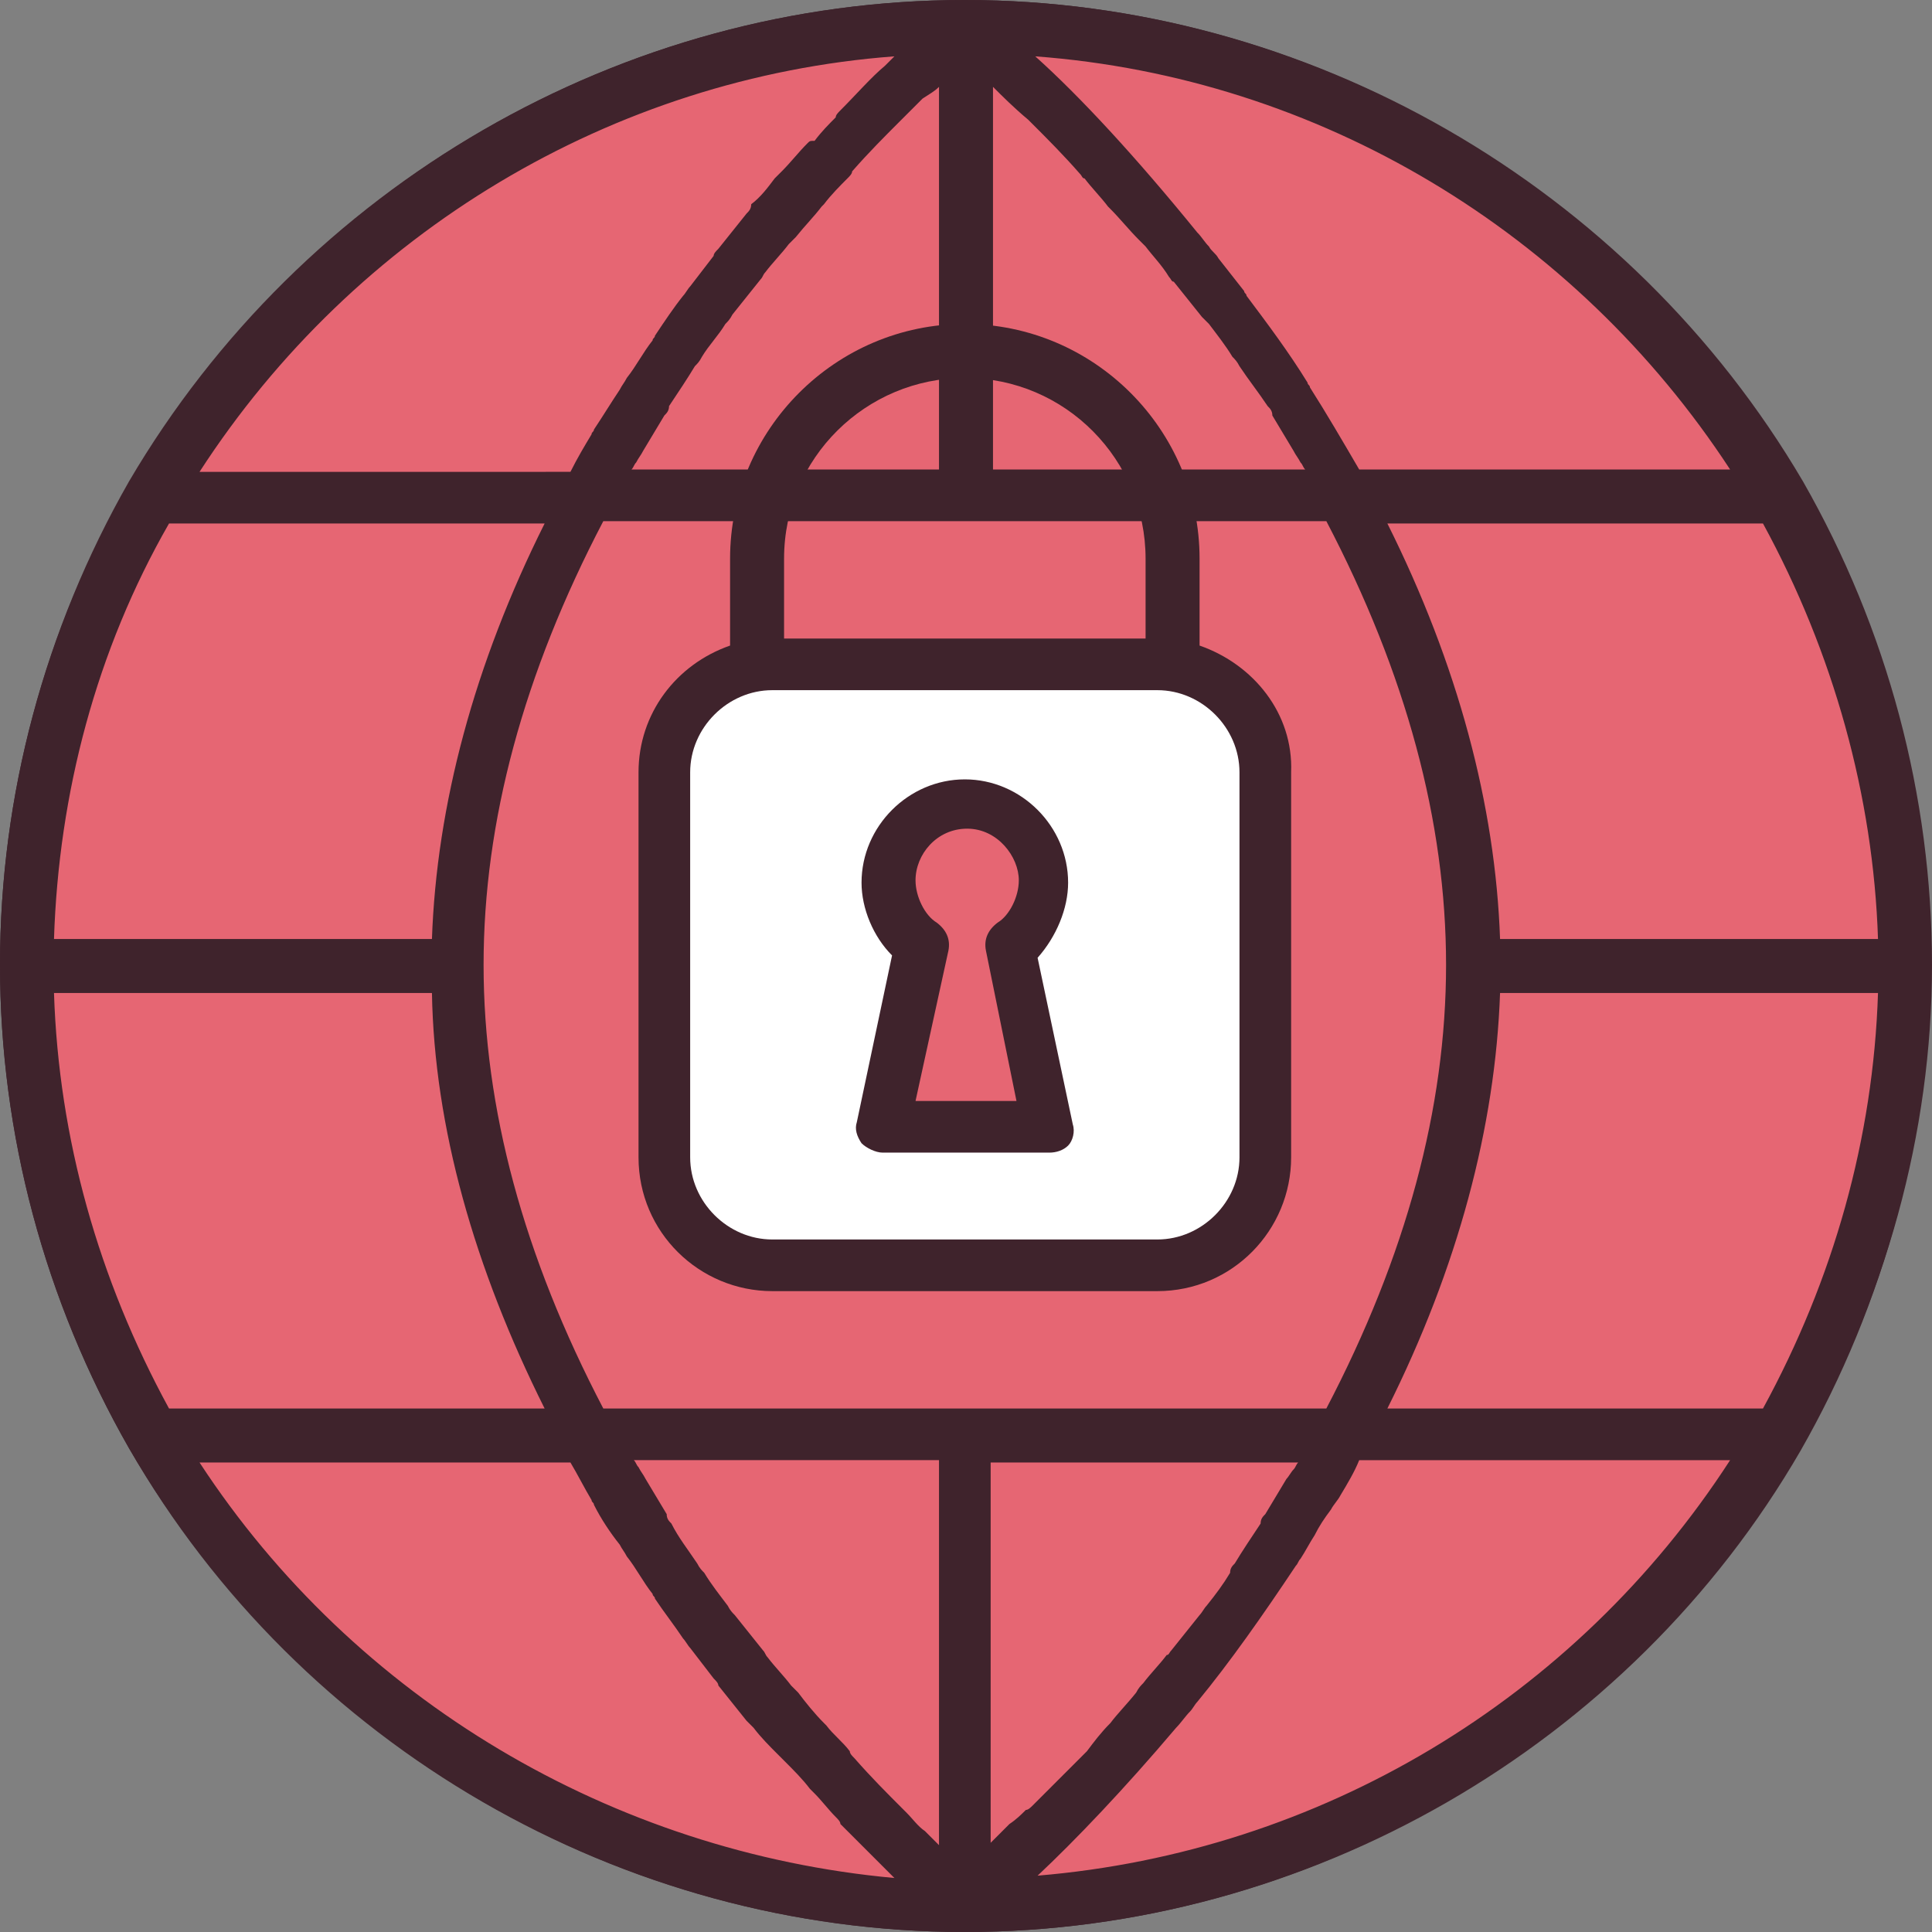
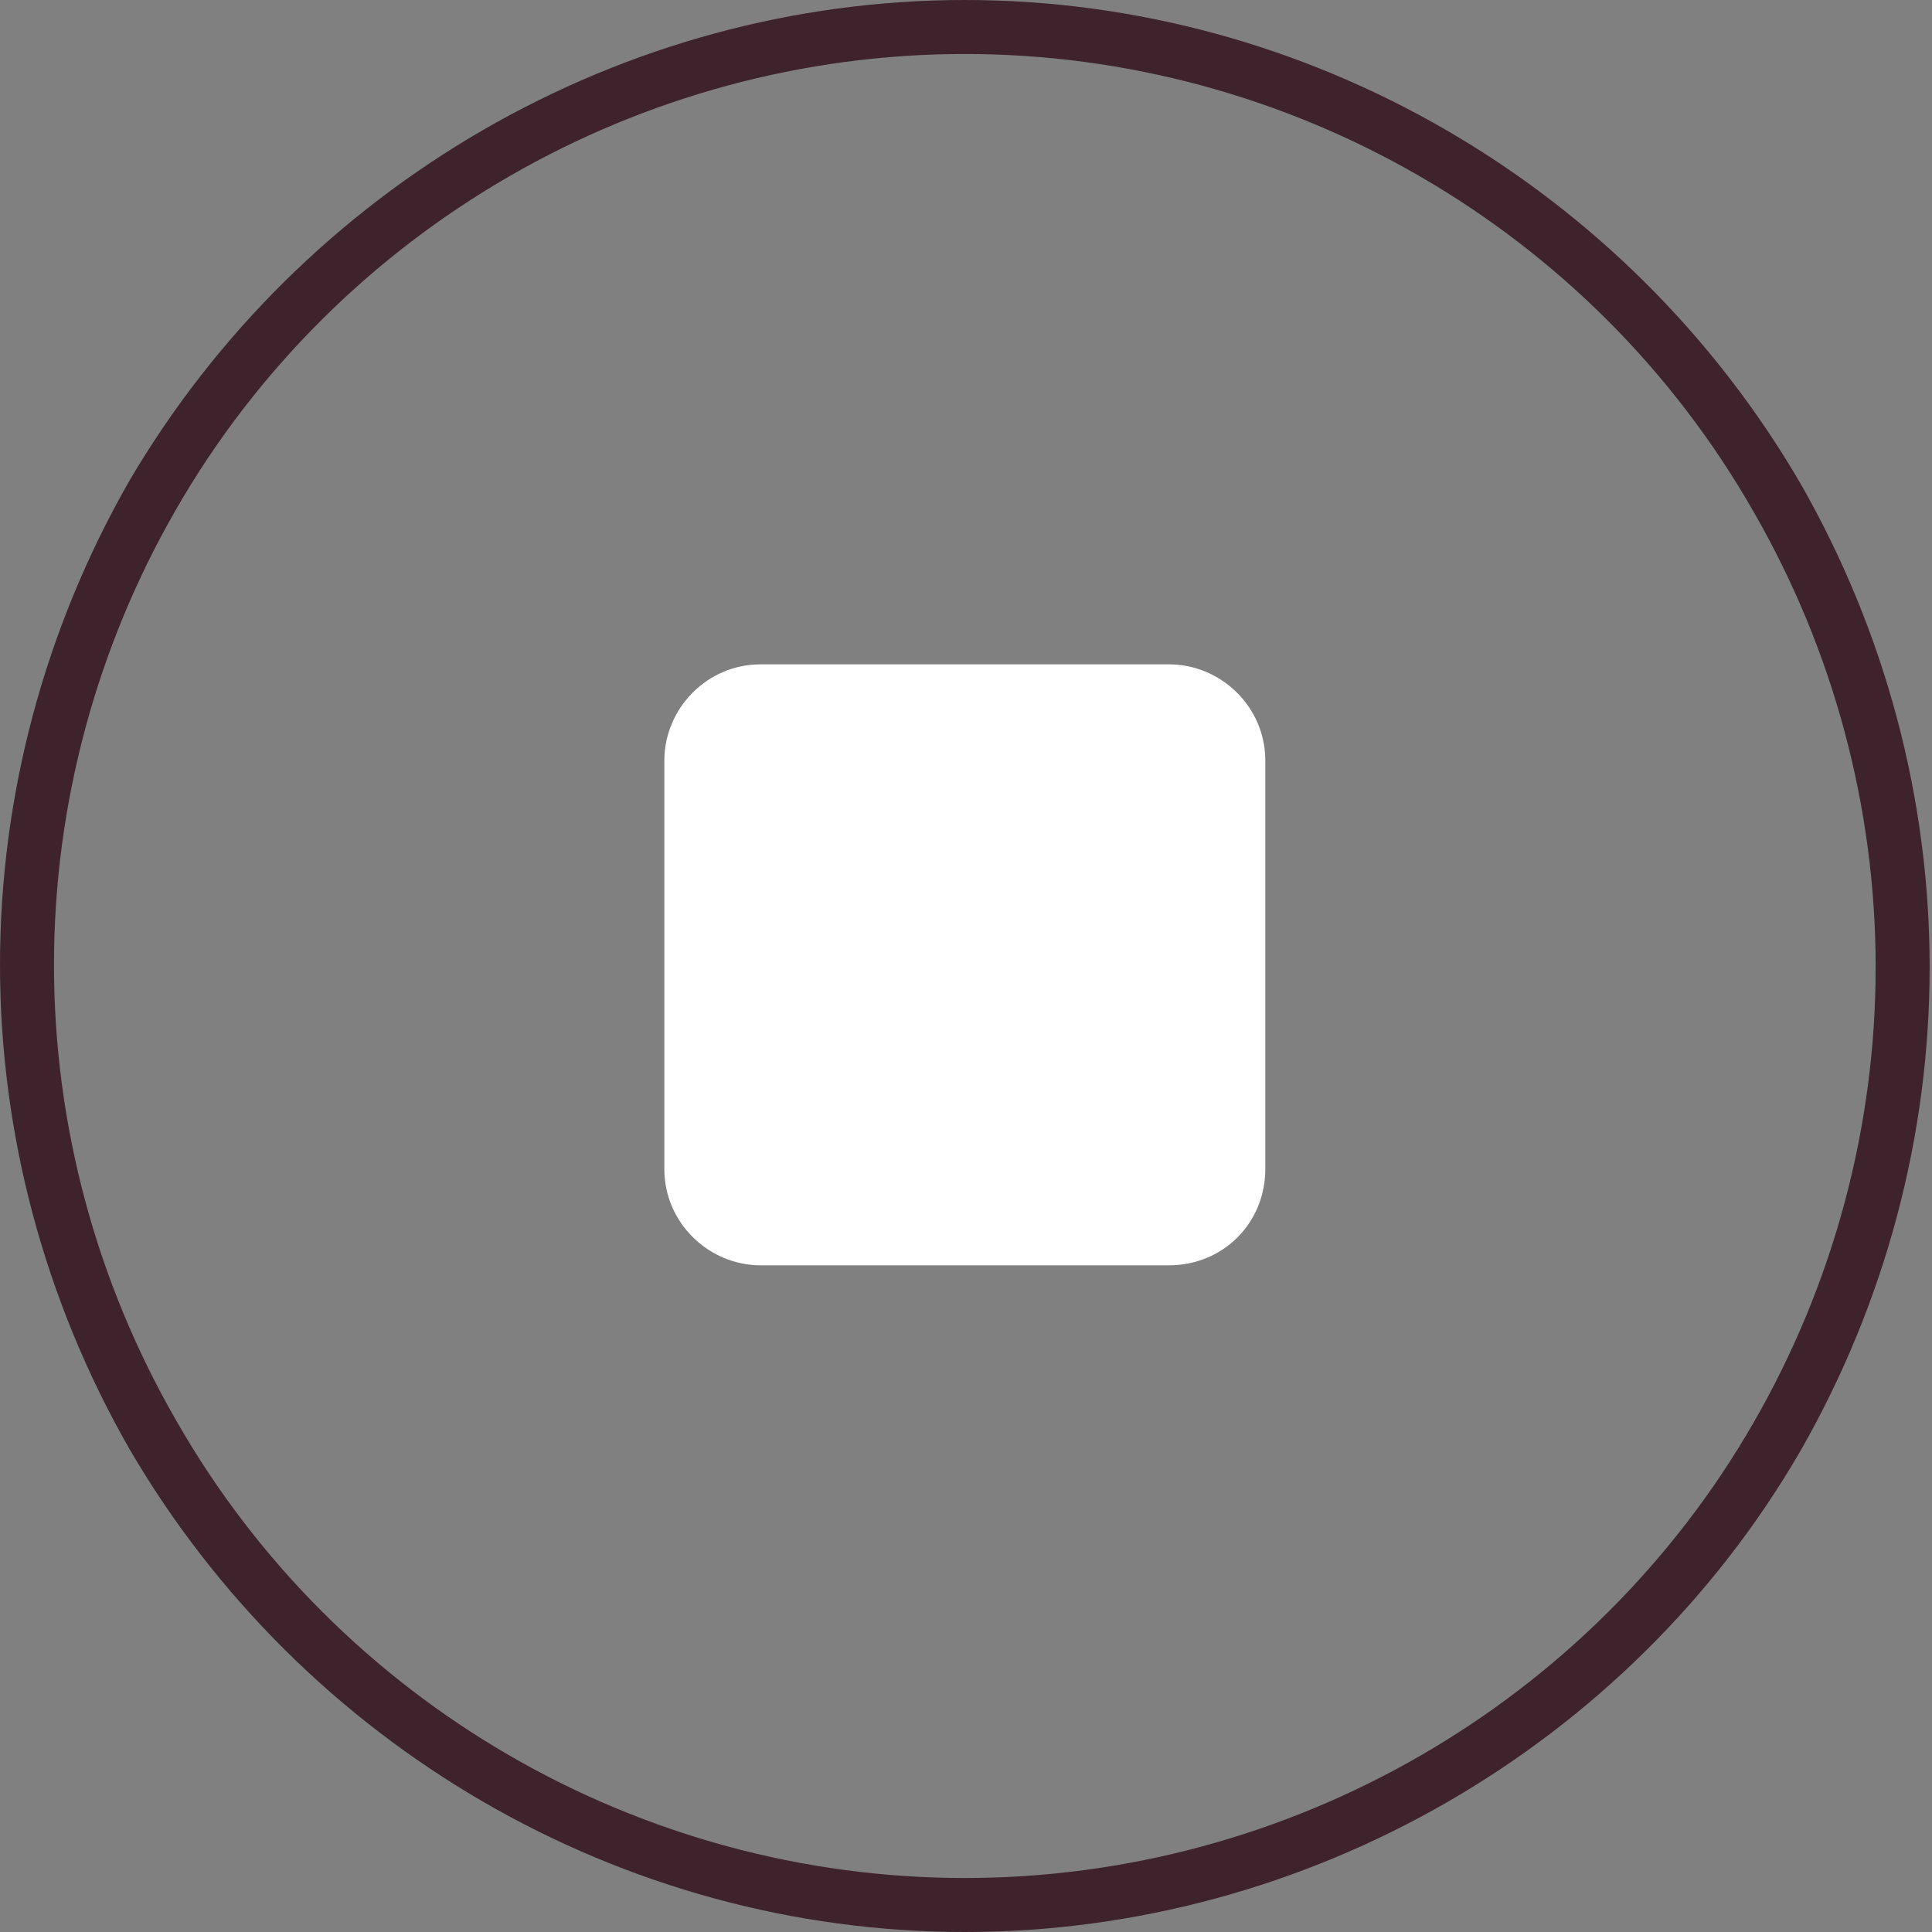
<svg xmlns="http://www.w3.org/2000/svg" version="1.1" id="layer_1" x="0px" y="0px" viewBox="0 0 82.3 82.3" style="enable-background:new 0 0 82.3 82.3;" xml:space="preserve">
  <rect x="0" y="0" width="82.3" height="82.3" fill="#808080" stroke="none" />
  <style type="text/css">
	.st0{fill:#3F232C;}
	.st1{fill:#E66673;}
	.st2{fill:#FFFFFF;}
</style>
  <g>
    <g>
      <path class="st0" d="M41.1,82.3c-14.6,0-28.2-7.9-35.6-20.6C1.9,55.4,0,48.3,0,41.1c0-7.2,1.9-14.3,5.5-20.6    C12.9,7.9,26.5,0,41.1,0c14.6,0,28.2,7.9,35.6,20.6l0,0c3.6,6.3,5.5,13.4,5.5,20.6c0,7.2-1.9,14.3-5.5,20.6    C69.4,74.4,55.7,82.3,41.1,82.3z M41.1,2.3c-13.8,0-26.7,7.4-33.6,19.4c-3.4,5.9-5.2,12.6-5.2,19.4s1.8,13.5,5.2,19.4    C14.4,72.6,27.3,80,41.1,80c13.8,0,26.7-7.4,33.6-19.4c3.4-5.9,5.2-12.6,5.2-19.4c0-6.8-1.8-13.5-5.2-19.4l0,0    C67.8,9.7,54.9,2.3,41.1,2.3z" />
-       <path class="st1" d="M79.7,30.6c-0.7-2.5-1.6-4.9-2.8-7.2c-0.4-0.8-0.8-1.5-1.2-2.3c-1.7-3-3.8-5.7-6.2-8.2    c-3.6-3.7-7.9-6.6-12.7-8.7c-1.6-0.7-3.3-1.3-5-1.7c-3.4-0.9-7-1.4-10.7-1.4l0,0v0v0c-6.5,0-12.6,1.5-18,4.3    c-3.1,1.6-5.9,3.5-8.5,5.8c-1.3,1.1-2.5,2.4-3.6,3.7c-1.1,1.3-2.2,2.7-3.1,4.1c-0.5,0.7-0.9,1.4-1.4,2.2c-3.4,5.9-5.4,12.7-5.4,20    v0l0,0c0,0.9,0,1.8,0.1,2.7c0.3,4.5,1.4,8.8,3,12.7c0.7,1.6,1.4,3.1,2.3,4.6c0.4,0.7,0.9,1.5,1.4,2.2c1,1.4,2,2.8,3.1,4.1    c1.1,1.3,2.3,2.5,3.6,3.7c2.6,2.3,5.4,4.2,8.5,5.8c5.4,2.7,11.5,4.3,18,4.3l0,0l0,0l0,0c3.7,0,7.3-0.5,10.7-1.4    c1.7-0.5,3.4-1.1,5-1.7c4.8-2,9.1-5,12.7-8.7c2.4-2.4,4.5-5.2,6.2-8.2c0.6-1,1.1-2,1.5-3c1-2.1,1.8-4.2,2.4-6.5    c0.7-2.5,1.1-5.1,1.3-7.8c0.1-0.9,0.1-1.8,0.1-2.7l0,0v0C81.1,37.5,80.6,34,79.7,30.6z" />
-       <path class="st0" d="M82.3,41.1c0-7.2-1.9-14.3-5.5-20.6c0,0,0,0,0,0C69.4,7.9,55.7,0,41.1,0l0,0l0,0C26.5,0,12.9,7.9,5.5,20.6    C1.9,26.8,0,33.9,0,41.1c0,7.2,1.9,14.3,5.5,20.6c7.3,12.7,21,20.6,35.6,20.6l0,0l0,0l0,0c14.6,0,28.2-7.9,35.6-20.6    C80.3,55.4,82.3,48.3,82.3,41.1L82.3,41.1L82.3,41.1z M73.7,20H57.9c-0.7-1.2-1.4-2.4-2.1-3.5c0-0.1-0.1-0.1-0.1-0.2    c-0.8-1.3-1.7-2.5-2.6-3.7c0-0.1-0.1-0.1-0.1-0.2c-0.4-0.5-0.7-0.9-1.1-1.4c-0.1-0.2-0.3-0.3-0.4-0.5c-0.2-0.2-0.3-0.4-0.5-0.6    c-2.6-3.2-5-5.8-6.9-7.5C56.2,3.3,67.1,9.9,73.7,20z M40,20H26.9c0.1-0.1,0.1-0.2,0.2-0.3c0.1-0.2,0.2-0.3,0.3-0.5    c0.3-0.5,0.6-1,0.9-1.5c0.1-0.1,0.2-0.2,0.2-0.4c0.4-0.6,0.8-1.2,1.1-1.7c0.1-0.1,0.2-0.2,0.3-0.4c0.3-0.5,0.7-0.9,1-1.4    c0.1-0.1,0.2-0.2,0.3-0.4c0.4-0.5,0.8-1,1.2-1.5c0.1-0.1,0.1-0.2,0.2-0.3c0.3-0.4,0.7-0.8,1-1.2c0.1-0.1,0.2-0.2,0.3-0.3    c0.4-0.5,0.8-0.9,1.1-1.3c0,0,0.1-0.1,0.1-0.1c0.3-0.4,0.7-0.8,1-1.1c0.1-0.1,0.2-0.2,0.2-0.3c0.7-0.8,1.4-1.5,2-2.1    c0.1-0.1,0.1-0.1,0.2-0.2c0.3-0.3,0.6-0.6,0.8-0.8c0,0,0,0,0,0C39.6,4,39.8,3.9,40,3.7V20z M42.3,3.7c0.4,0.4,0.9,0.9,1.5,1.4    c0.1,0.1,0.1,0.1,0.2,0.2c0.6,0.6,1.3,1.3,2,2.1c0.1,0.1,0.1,0.2,0.2,0.2c0.3,0.4,0.7,0.8,1,1.2c0,0,0.1,0.1,0.1,0.1    c0.4,0.4,0.8,0.9,1.2,1.3c0.1,0.1,0.2,0.2,0.3,0.3c0.3,0.4,0.7,0.8,1,1.3c0.1,0.1,0.1,0.2,0.2,0.2c0.4,0.5,0.8,1,1.2,1.5    c0.1,0.1,0.2,0.2,0.3,0.3c0.3,0.4,0.7,0.9,1,1.4c0.1,0.1,0.2,0.2,0.3,0.4c0.4,0.6,0.8,1.1,1.2,1.7c0.1,0.1,0.2,0.2,0.2,0.4    c0.3,0.5,0.6,1,0.9,1.5c0.1,0.2,0.2,0.3,0.3,0.5c0.1,0.1,0.1,0.2,0.2,0.3H42.3V3.7z M38.1,2.4c-0.1,0.1-0.2,0.2-0.2,0.2    c-0.1,0.1-0.1,0.1-0.2,0.2c-0.6,0.5-1.2,1.2-1.9,1.9c-0.1,0.1-0.2,0.2-0.2,0.3c-0.3,0.3-0.6,0.6-0.9,1C34.5,6,34.5,6,34.4,6.1    c-0.4,0.4-0.7,0.8-1.1,1.2c-0.1,0.1-0.2,0.2-0.3,0.3c-0.3,0.4-0.6,0.8-1,1.1C32,8.9,31.9,9,31.8,9.1c-0.4,0.5-0.8,1-1.2,1.5    c-0.1,0.1-0.2,0.2-0.2,0.3c-0.3,0.4-0.7,0.9-1,1.3c-0.1,0.1-0.2,0.3-0.3,0.4c-0.4,0.5-0.8,1.1-1.2,1.7c0,0.1-0.1,0.1-0.1,0.2    c-0.4,0.5-0.7,1.1-1.1,1.6c-0.1,0.2-0.2,0.3-0.3,0.5c-0.4,0.6-0.7,1.1-1.1,1.7c0,0.1-0.1,0.1-0.1,0.2c-0.3,0.5-0.6,1-0.9,1.6H8.5    C15.1,9.9,26.1,3.3,38.1,2.4z M7.2,22.3h16c-3,6-4.6,12-4.8,17.7L2.3,40C2.5,33.8,4.1,27.7,7.2,22.3z M18.4,42.3    C18.5,48,20.2,54,23.2,60h-16c-3-5.5-4.7-11.5-4.9-17.7H18.4z M8.5,62.3h15.8c0.3,0.5,0.6,1.1,0.9,1.6c0,0.1,0.1,0.1,0.1,0.2    c0.3,0.6,0.7,1.2,1.1,1.7c0.1,0.2,0.2,0.3,0.3,0.5c0.4,0.5,0.7,1.1,1.1,1.6c0,0.1,0.1,0.1,0.1,0.2c0.4,0.6,0.8,1.1,1.2,1.7    c0.1,0.1,0.2,0.3,0.3,0.4c0.3,0.4,0.7,0.9,1,1.3c0.1,0.1,0.2,0.2,0.2,0.3c0.4,0.5,0.8,1,1.2,1.5c0.1,0.1,0.2,0.2,0.3,0.3    c0.3,0.4,0.7,0.8,1,1.1c0.1,0.1,0.2,0.2,0.3,0.3c0.4,0.4,0.8,0.8,1.1,1.2c0.1,0.1,0.1,0.1,0.2,0.2c0.3,0.3,0.6,0.7,0.9,1    c0.1,0.1,0.2,0.2,0.2,0.3c0.7,0.7,1.3,1.3,1.9,1.9c0.1,0.1,0.1,0.1,0.2,0.2c0.1,0.1,0.2,0.2,0.2,0.2C26.1,78.9,15.1,72.4,8.5,62.3    z M40,78.6c-0.2-0.2-0.4-0.4-0.6-0.6c0,0,0,0,0,0c-0.3-0.2-0.5-0.5-0.8-0.8c-0.1-0.1-0.1-0.1-0.2-0.2c-0.6-0.6-1.3-1.3-2-2.1    c-0.1-0.1-0.2-0.2-0.2-0.3c-0.3-0.4-0.7-0.7-1-1.1c0,0-0.1-0.1-0.1-0.1c-0.4-0.4-0.8-0.9-1.1-1.3c-0.1-0.1-0.2-0.2-0.3-0.3    c-0.3-0.4-0.7-0.8-1-1.2c-0.1-0.1-0.1-0.2-0.2-0.3c-0.4-0.5-0.8-1-1.2-1.5c-0.1-0.1-0.2-0.2-0.3-0.4c-0.3-0.4-0.7-0.9-1-1.4    c-0.1-0.1-0.2-0.2-0.3-0.4c-0.4-0.6-0.8-1.1-1.1-1.7c-0.1-0.1-0.2-0.2-0.2-0.4c-0.3-0.5-0.6-1-0.9-1.5c-0.1-0.2-0.2-0.3-0.3-0.5    c-0.1-0.1-0.1-0.2-0.2-0.3H40V78.6z M41.1,60H25.7c-3.4-6.5-5.1-12.8-5.1-18.9v0l0,0c0-6.1,1.7-12.4,5.1-18.9h15.4h15.4    c3.4,6.5,5.1,12.8,5.1,18.9l0,0v0c0,6.1-1.7,12.4-5.1,18.9H41.1z M43.7,77.1c-0.2,0.2-0.4,0.4-0.7,0.6c-0.1,0.1-0.1,0.1-0.2,0.2    c-0.2,0.2-0.4,0.4-0.6,0.6V62.3h13.1c-0.1,0.1-0.1,0.2-0.2,0.3c-0.1,0.1-0.2,0.3-0.3,0.4c-0.3,0.5-0.6,1-0.9,1.5    c-0.1,0.1-0.2,0.2-0.2,0.4c-0.4,0.6-0.8,1.2-1.1,1.7c-0.1,0.1-0.2,0.2-0.2,0.4c-0.3,0.5-0.6,0.9-1,1.4c-0.1,0.1-0.2,0.3-0.3,0.4    c-0.4,0.5-0.8,1-1.2,1.5c-0.1,0.1-0.1,0.2-0.2,0.2c-0.3,0.4-0.7,0.8-1,1.2c-0.1,0.1-0.2,0.2-0.3,0.4c-0.4,0.5-0.8,0.9-1.1,1.3    c0,0,0,0,0,0c-0.4,0.4-0.7,0.8-1,1.2c-0.1,0.1-0.2,0.2-0.3,0.3c-0.3,0.3-0.6,0.6-0.9,0.9c-0.1,0.1-0.1,0.1-0.2,0.2    c-0.3,0.3-0.6,0.6-0.9,0.9C43.9,77,43.8,77.1,43.7,77.1z M44.2,79.9c1.6-1.5,3.7-3.7,5.9-6.3c0.2-0.2,0.4-0.5,0.6-0.7    c0.1-0.1,0.2-0.3,0.3-0.4c1.4-1.7,2.8-3.7,4.2-5.8c0.1-0.1,0.1-0.2,0.2-0.3c0.2-0.3,0.4-0.7,0.6-1c0.2-0.4,0.4-0.7,0.7-1.1    c0.1-0.2,0.3-0.4,0.4-0.6c0.3-0.5,0.6-1,0.8-1.5h15.8C67.1,72.4,56.2,78.9,44.2,79.9z M75.1,60h-16c3-6,4.6-12,4.8-17.7H80    C79.8,48.5,78.1,54.5,75.1,60z M63.9,40c-0.2-5.7-1.8-11.7-4.8-17.7h16c3,5.5,4.7,11.6,4.9,17.7L63.9,40z" />
      <path class="st2" d="M49.8,53.9H32.4c-2.2,0-4.1-1.8-4.1-4.1V32.4c0-2.2,1.8-4.1,4.1-4.1h17.4c2.2,0,4.1,1.8,4.1,4.1v17.4    C53.9,52.1,52.1,53.9,49.8,53.9z" />
-       <path class="st0" d="M51.1,27.5v-3.7c0-5.5-4.5-10-10-10s-10,4.5-10,10v3.7c-2.3,0.8-3.9,2.9-3.9,5.4v16.4c0,3.2,2.6,5.7,5.7,5.7    h16.4c3.2,0,5.7-2.6,5.7-5.7V32.9C55.1,30.4,53.4,28.3,51.1,27.5z M41.1,16.1c4.3,0,7.7,3.5,7.7,7.7v3.4H33.4v-3.4    C33.4,19.5,36.9,16.1,41.1,16.1z M52.8,49.3c0,1.9-1.6,3.5-3.5,3.5H32.9c-1.9,0-3.5-1.6-3.5-3.5V32.9c0-1.9,1.6-3.5,3.5-3.5h16.4    c1.9,0,3.5,1.6,3.5,3.5V49.3z" />
-       <path class="st1" d="M44.7,48l-1.6-7.7c0.8-0.6,1.4-1.7,1.4-2.7c0-1.7-1.5-3.3-3.3-3.3c-1.8,0-3.3,1.6-3.3,3.3    c0,1,0.5,2.2,1.4,2.7L37.6,48H44.7z" />
-       <path class="st0" d="M44.7,49.1h-7.1c-0.3,0-0.7-0.2-0.9-0.4c-0.2-0.3-0.3-0.6-0.2-0.9l1.5-7.1c-0.8-0.8-1.3-2-1.3-3.1    c0-2.4,2-4.4,4.4-4.4c2.4,0,4.4,2,4.4,4.4c0,1.1-0.5,2.3-1.3,3.2l1.5,7.1c0.1,0.3,0,0.7-0.2,0.9C45.3,49,45,49.1,44.7,49.1z     M39,46.9h4.3L42,40.5c-0.1-0.5,0.1-0.9,0.5-1.2c0.5-0.3,0.9-1.1,0.9-1.8c0-1-0.9-2.2-2.2-2.2c-1.3,0-2.2,1.1-2.2,2.2    c0,0.7,0.4,1.5,0.9,1.8c0.4,0.3,0.6,0.7,0.5,1.2L39,46.9z" />
    </g>
  </g>
</svg>